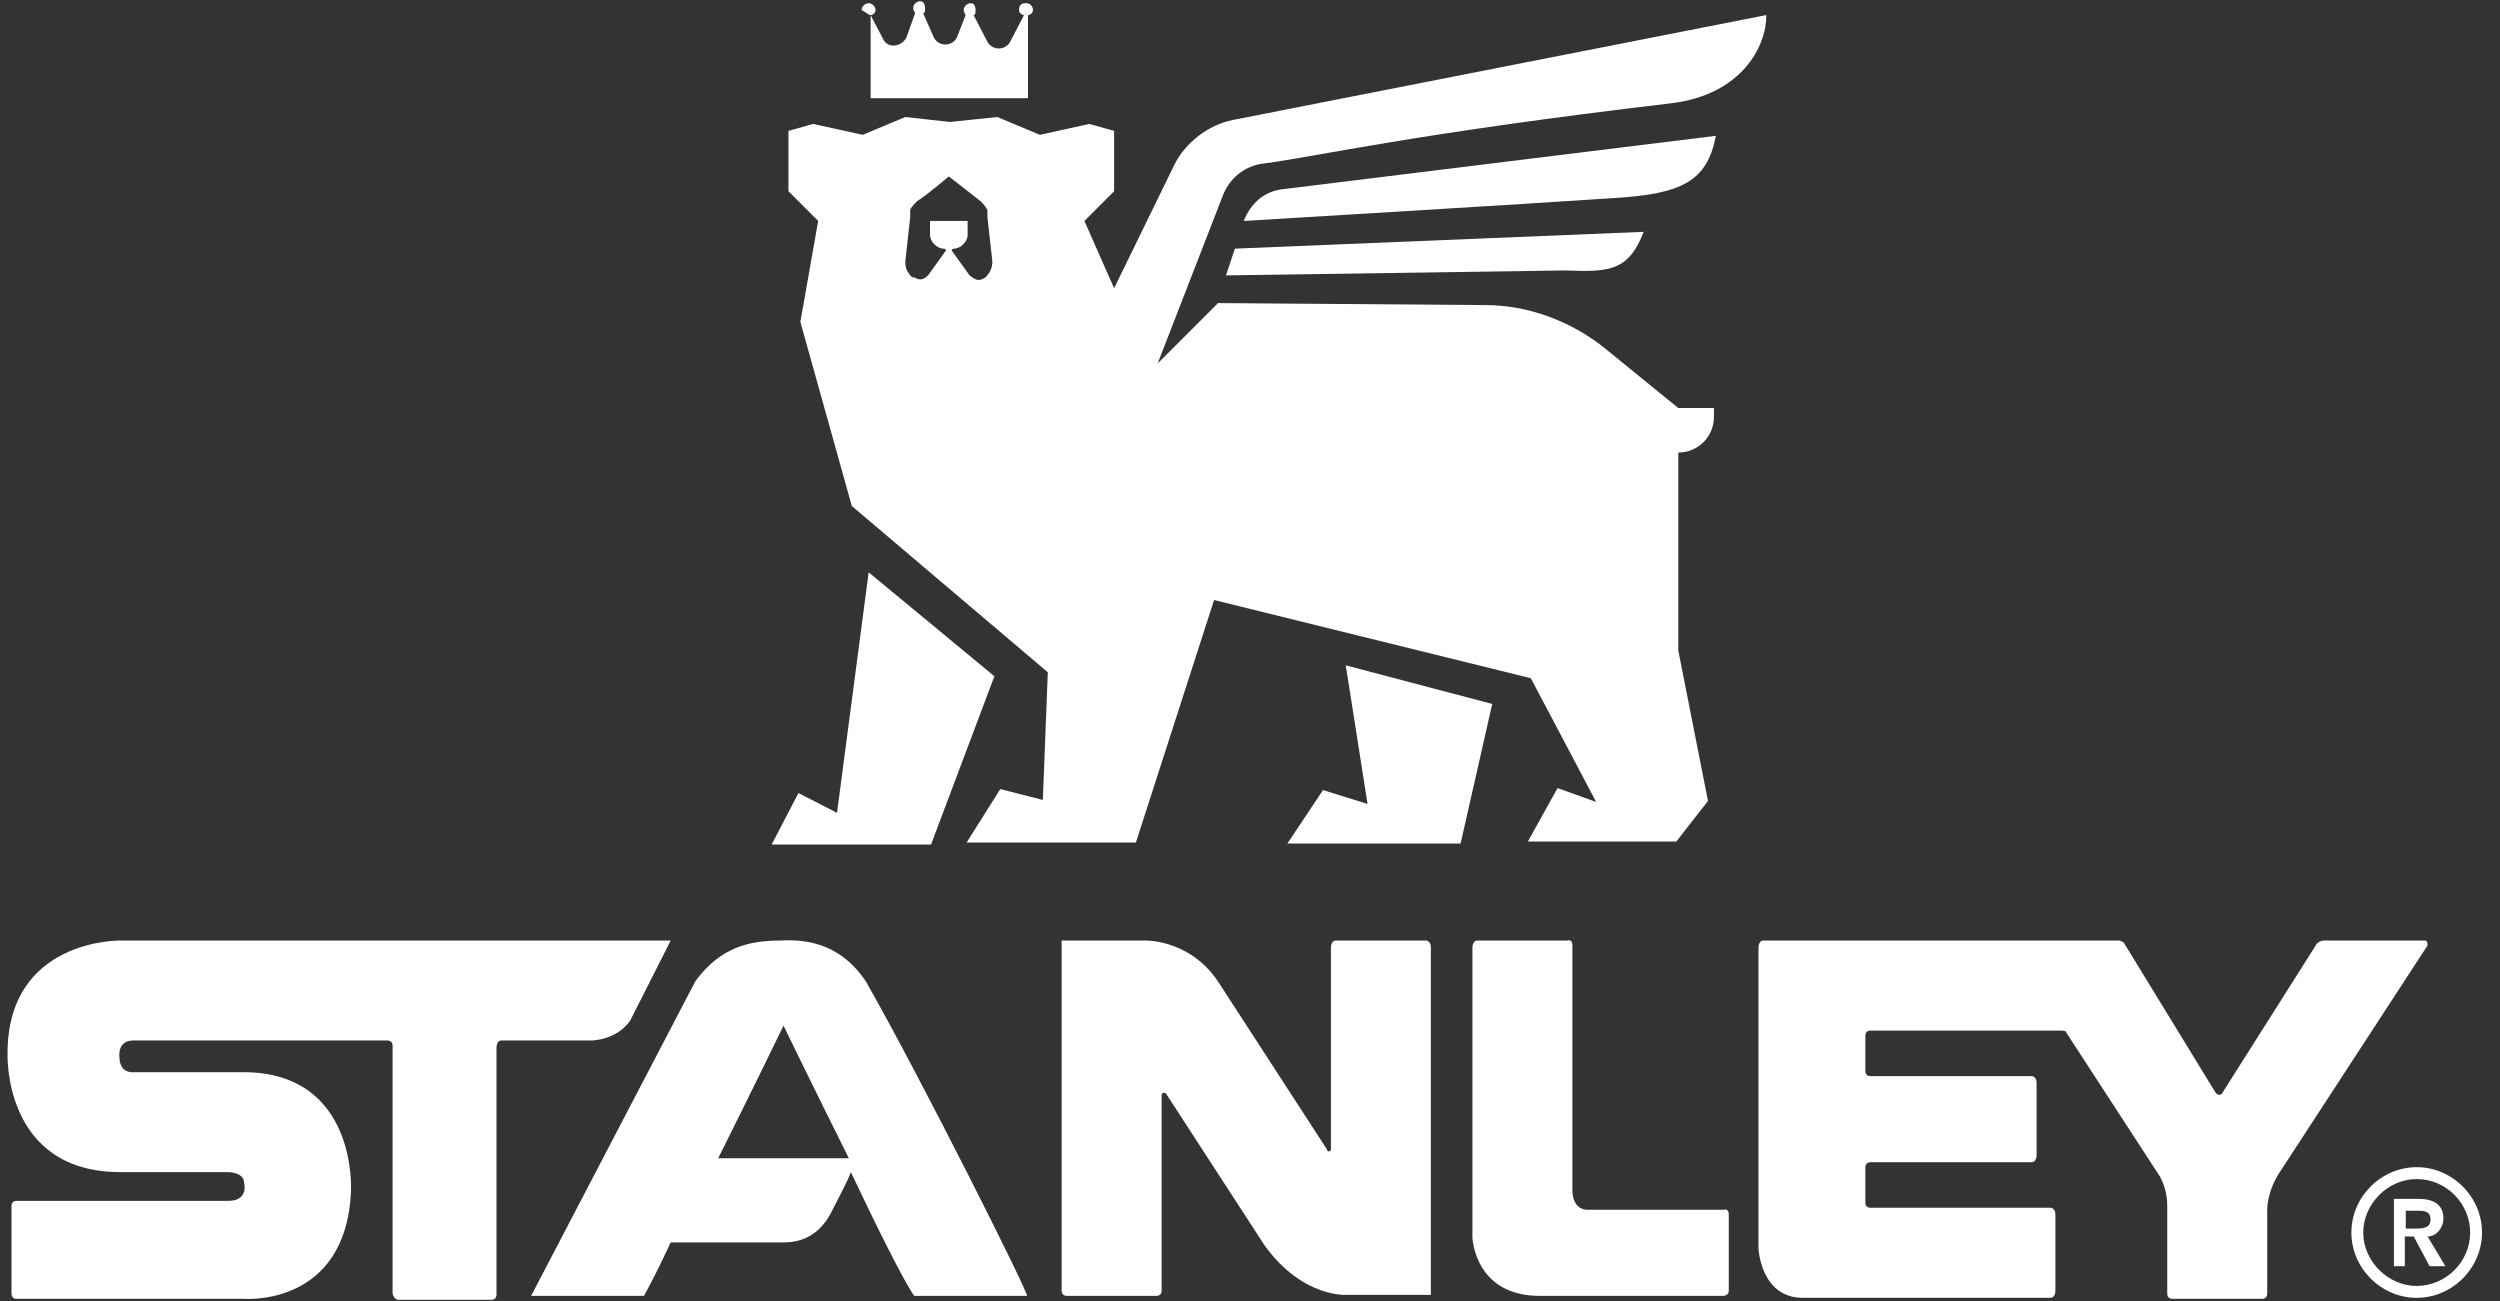
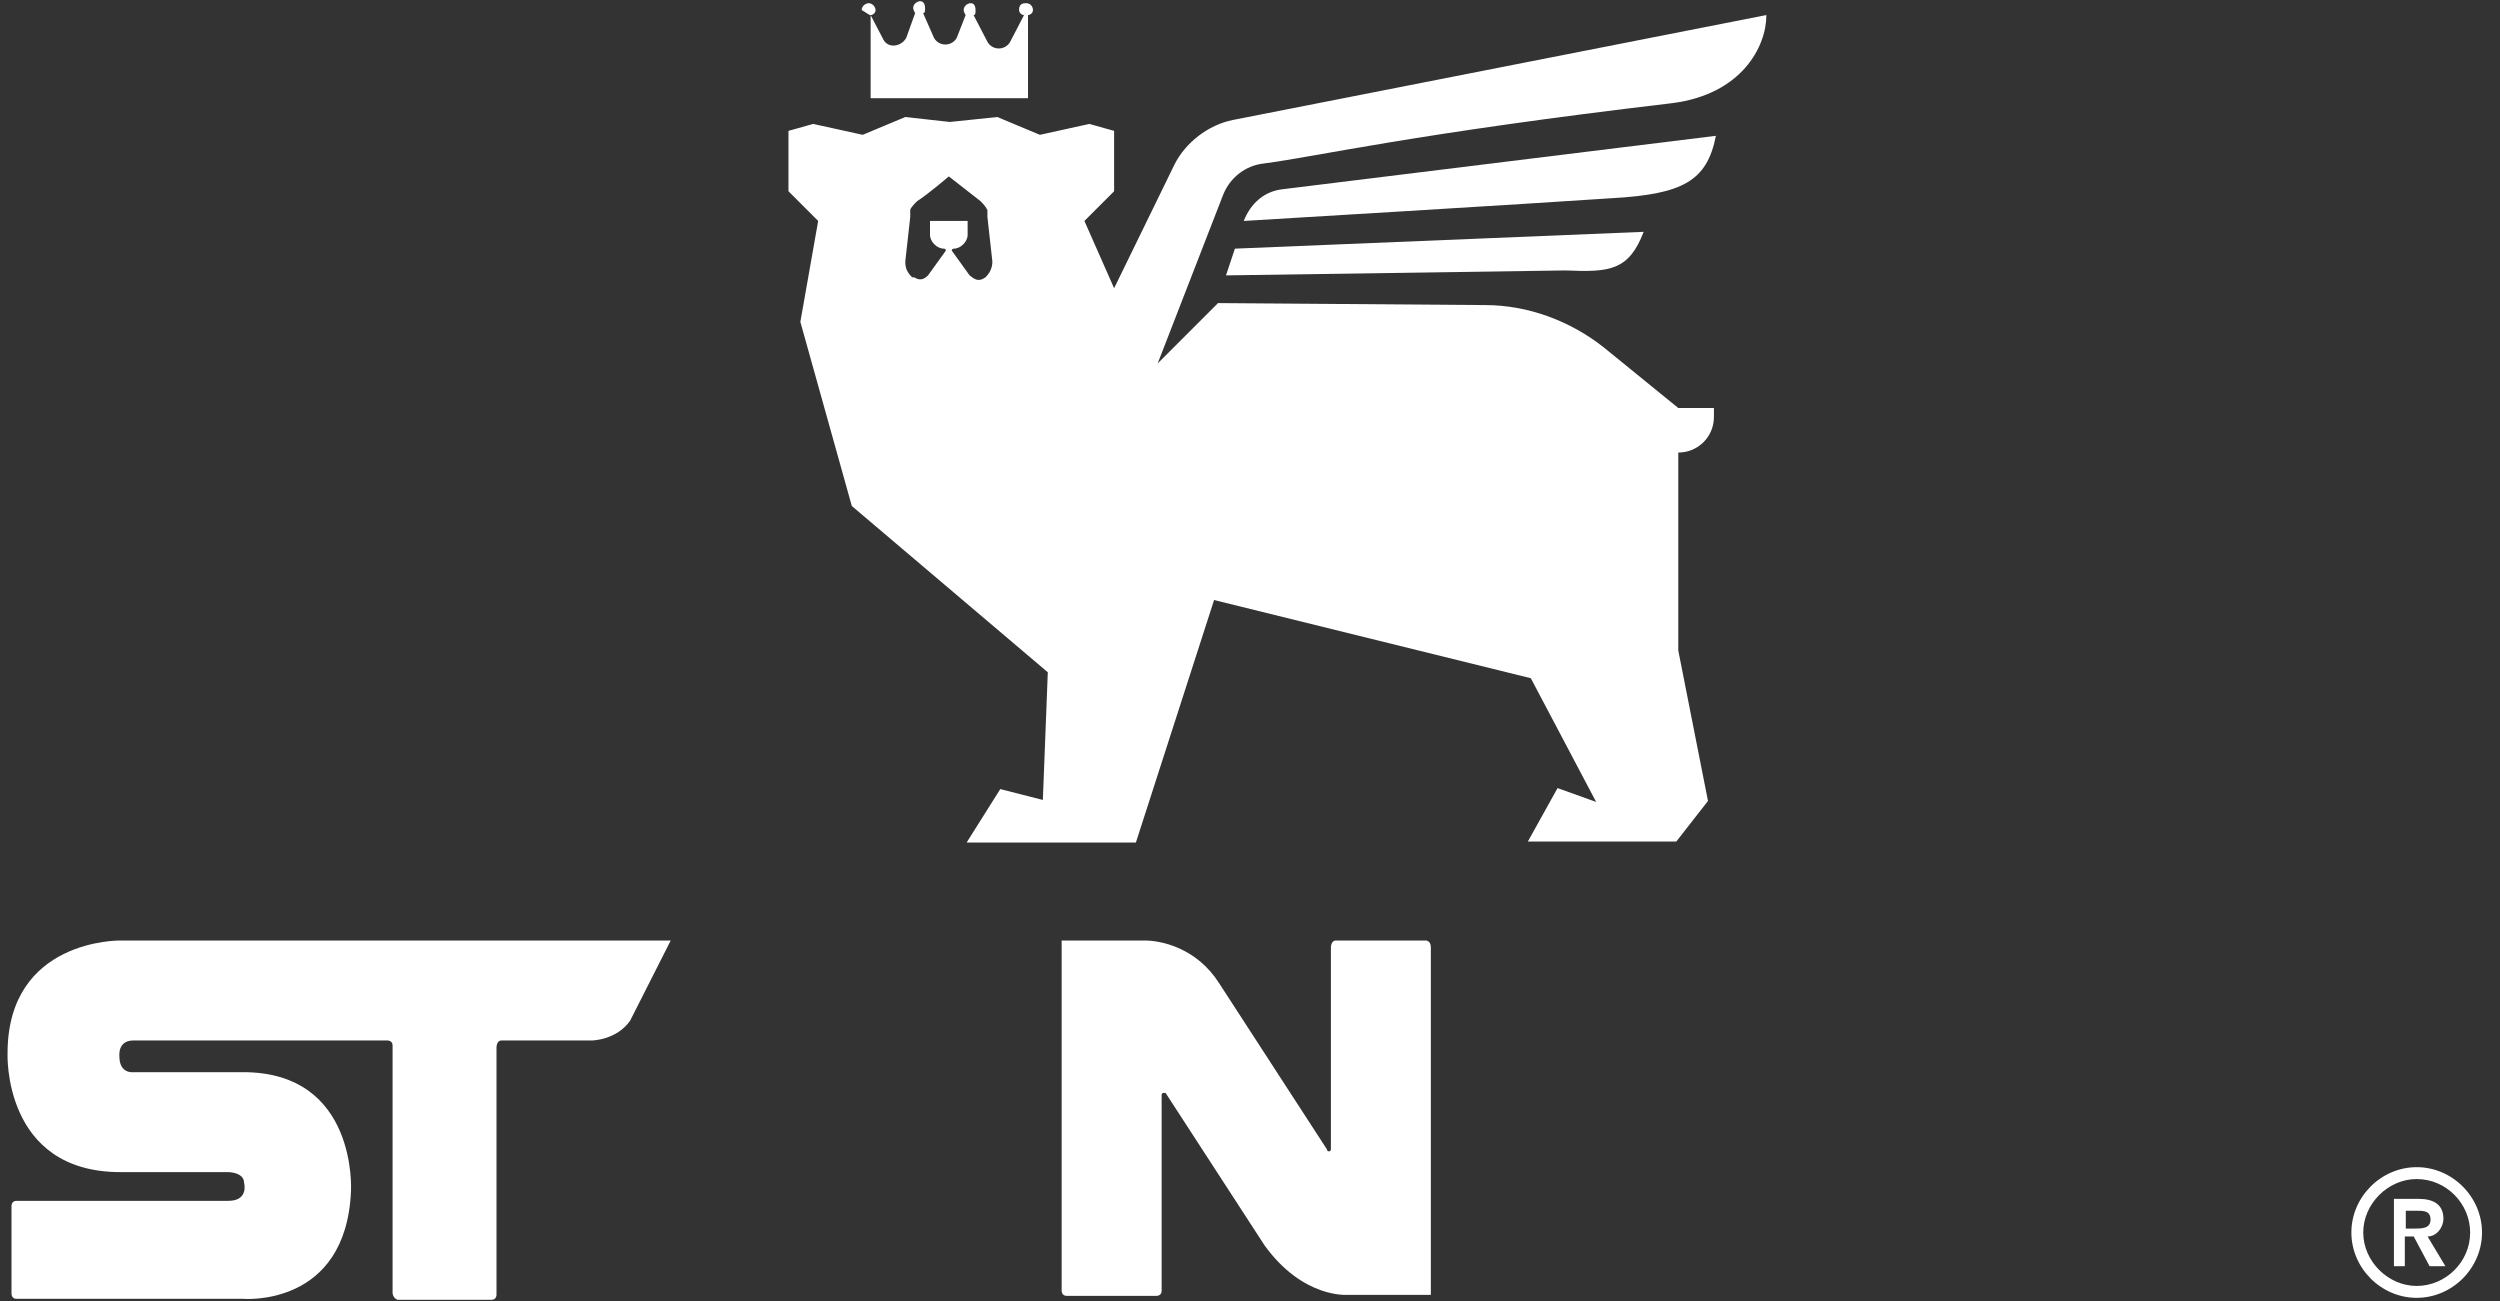
<svg xmlns="http://www.w3.org/2000/svg" width="98" height="51" viewBox="0 0 98 51" fill="none">
  <rect x="0" y="0" width="98" height="51" fill="#333333" stroke="none" />
-   <path d="M53.608 31.514L51.862 30.971L50.465 33.066H57.255L58.496 27.595L52.754 26.082L53.608 31.514Z" fill="white" />
  <path d="M34.129 0.591V3.85H40.298V0.591C40.375 0.591 40.492 0.513 40.492 0.397C40.492 0.28 40.414 0.125 40.22 0.125C40.026 0.125 39.948 0.203 39.948 0.397C39.948 0.474 40.026 0.591 40.142 0.591L39.599 1.638C39.405 1.987 38.901 1.987 38.707 1.638L38.164 0.591C38.241 0.591 38.241 0.513 38.241 0.397C38.241 0.203 38.164 0.125 38.047 0.125C37.97 0.125 37.776 0.203 37.776 0.397C37.776 0.474 37.853 0.591 37.853 0.591L37.504 1.483C37.31 1.832 36.806 1.832 36.612 1.483L36.185 0.513C36.263 0.513 36.263 0.435 36.263 0.319C36.263 0.203 36.224 0.047 36.069 0.047C35.991 0.047 35.797 0.125 35.797 0.319C35.797 0.397 35.874 0.513 35.874 0.513L35.525 1.483C35.331 1.832 34.827 1.91 34.633 1.561L34.129 0.591C34.206 0.591 34.322 0.513 34.322 0.397C34.322 0.28 34.206 0.125 34.051 0.125C33.973 0.125 33.779 0.203 33.779 0.397C33.934 0.474 34.051 0.591 34.129 0.591Z" fill="white" />
-   <path d="M34.052 22.435L32.811 31.863L31.298 31.087L30.25 33.105H36.497L38.98 26.509L34.052 22.435Z" fill="white" />
  <path d="M67.263 5.324L50.269 7.419C49.571 7.497 49.028 7.963 48.756 8.661C48.756 8.661 60.396 7.963 63.189 7.769C65.944 7.613 66.914 7.109 67.263 5.324Z" fill="white" />
  <path d="M48.059 10.795L61.367 10.601C63.113 10.679 63.85 10.601 64.432 9.088L48.408 9.747L48.059 10.795Z" fill="white" />
  <path d="M48.329 4.703C47.359 4.897 46.467 5.595 46.04 6.449L43.673 11.299L42.509 8.661L43.673 7.497V5.13L42.703 4.858L40.763 5.285L39.095 4.587L37.233 4.781L35.487 4.587L33.818 5.285L31.878 4.858L30.908 5.13V7.497L32.072 8.661L31.374 12.618L33.391 19.835L41.074 26.353L40.88 31.358L39.211 30.932L37.892 33.027H44.527L47.592 23.521L60.008 26.586L62.569 31.436L61.056 30.893L59.892 32.988H65.711L66.953 31.397L65.789 25.5V17.74C66.565 17.74 67.186 17.119 67.186 16.343V15.994H65.789L62.879 13.627C61.56 12.579 59.892 11.959 58.223 11.959L47.747 11.881L45.38 14.248L47.941 7.652C48.213 6.953 48.834 6.488 49.532 6.41C51.627 6.139 55.352 5.246 65.556 4.043C68.272 3.694 69.242 1.832 69.242 0.59L48.329 4.703ZM38.629 10.872C38.358 11.066 38.203 10.95 38.008 10.795L37.31 9.825C37.31 9.747 37.388 9.747 37.388 9.747C37.659 9.747 37.931 9.475 37.931 9.204V8.661H37.155H36.456V9.204C36.456 9.475 36.728 9.747 37 9.747C37.077 9.747 37.077 9.825 37.077 9.825L36.379 10.795C36.185 10.989 36.03 10.989 35.836 10.872H35.758C35.564 10.678 35.487 10.523 35.487 10.252L35.681 8.505C35.681 8.428 35.681 8.311 35.681 8.234C35.681 8.156 35.874 7.962 35.952 7.885C36.379 7.613 37.194 6.915 37.194 6.915C37.194 6.915 38.086 7.613 38.435 7.885C38.513 7.962 38.629 8.079 38.707 8.234V8.505L38.901 10.252C38.901 10.523 38.785 10.717 38.629 10.872Z" fill="white" />
  <path d="M26.292 36.868H4.719C4.719 36.868 0.296 36.791 0.296 41.291C0.296 41.291 0.102 45.947 4.719 45.947H8.948C8.948 45.947 9.569 45.947 9.569 46.374C9.569 46.374 9.763 47.073 8.948 47.073H0.645C0.451 47.073 0.451 47.267 0.451 47.267V50.72C0.451 50.72 0.451 50.914 0.645 50.914H9.53C9.53 50.914 13.566 51.263 13.759 46.685C13.759 46.685 14.031 42.029 9.53 42.029H5.224C5.224 42.029 4.68 42.106 4.68 41.408C4.68 41.408 4.603 40.787 5.224 40.787H15.195C15.195 40.787 15.389 40.787 15.389 40.981V50.681C15.389 50.681 15.389 50.875 15.583 50.953H19.269C19.463 50.953 19.463 50.758 19.463 50.758V41.059C19.463 41.059 19.463 40.787 19.657 40.787H23.188C23.188 40.787 24.158 40.787 24.701 40.011L26.292 36.868Z" fill="white" />
-   <path d="M67.768 50.604V47.616C67.768 47.345 67.574 47.422 67.574 47.422H62.181C62.181 47.422 61.638 47.422 61.638 46.646V37.063C61.638 36.791 61.444 36.869 61.444 36.869H57.913C57.719 36.869 57.719 37.14 57.719 37.14V48.509C57.719 48.509 57.796 50.798 60.357 50.798H60.435H67.574C67.535 50.798 67.768 50.798 67.768 50.604Z" fill="white" />
-   <path d="M87.09 42.882L90.776 37.062C90.776 37.062 90.853 36.868 91.125 36.868H95.083C95.083 36.868 95.16 36.868 95.16 37.062L89.418 45.87C88.875 46.646 88.875 47.383 88.875 47.383V50.72C88.875 50.72 88.875 50.914 88.681 50.914H85.15C84.956 50.914 84.956 50.72 84.956 50.72V47.267C84.956 46.49 84.607 46.025 84.607 46.025L80.998 40.477C80.998 40.399 80.804 40.399 80.804 40.399H73.316C73.122 40.399 73.122 40.593 73.122 40.593V41.99C73.122 41.99 73.122 42.184 73.316 42.184H79.64C79.64 42.184 79.834 42.184 79.834 42.455V45.288C79.834 45.288 79.834 45.559 79.64 45.559H73.316C73.122 45.559 73.122 45.753 73.122 45.753V47.15C73.122 47.15 73.122 47.344 73.316 47.344H80.377C80.377 47.344 80.572 47.344 80.572 47.616V50.603C80.572 50.603 80.572 50.875 80.377 50.875H70.678C69.009 50.875 68.932 48.935 68.932 48.935V37.14C68.932 37.14 68.932 36.868 69.126 36.868H83.055C83.055 36.868 83.132 36.868 83.249 36.946L86.857 42.843C86.896 42.882 86.973 42.96 87.09 42.882Z" fill="white" />
  <path d="M41.617 50.603C41.617 50.603 41.617 50.797 41.811 50.797H45.342C45.342 50.797 45.536 50.797 45.536 50.603V42.921C45.536 42.921 45.536 42.843 45.614 42.843H45.691L49.571 48.819C51.084 50.914 52.83 50.758 52.83 50.758H56.089V47.072V37.14C56.089 36.868 55.895 36.868 55.895 36.868H52.365C52.171 36.868 52.171 37.14 52.171 37.14V45.055C52.171 45.133 52.093 45.133 52.093 45.133C52.016 45.133 52.016 45.055 52.016 45.055L47.786 38.536C46.894 37.14 45.497 36.868 44.876 36.868H41.617V50.603Z" fill="white" />
-   <path d="M33.935 38.459C33.042 37.14 31.839 36.791 30.598 36.869C29.356 36.869 28.231 37.14 27.261 38.459C25.049 42.689 20.82 50.798 20.82 50.798H25.244C25.438 50.449 25.864 49.634 26.291 48.703H30.714C31.413 48.703 32.111 48.431 32.577 47.538C32.848 46.995 33.197 46.374 33.353 45.948C34.4 48.159 35.448 50.255 35.836 50.798H40.259C40.375 50.798 36.146 42.339 33.935 38.459ZM28.153 45.404C29.473 42.766 30.714 40.205 30.714 40.205C30.714 40.205 31.956 42.766 33.275 45.404H28.153Z" fill="white" />
  <path d="M93.842 46.996H94.812C95.355 46.996 95.782 47.19 95.782 47.772C95.782 48.121 95.51 48.47 95.161 48.47L95.859 49.634H95.239L94.618 48.47H94.269V49.634H93.842V46.996ZM94.657 48.16C94.928 48.16 95.277 48.16 95.277 47.81C95.277 47.461 95.006 47.461 94.734 47.461H94.307V48.16H94.657Z" fill="white" />
  <path d="M94.735 46.219C95.899 46.219 96.83 47.189 96.83 48.314C96.83 49.478 95.86 50.409 94.735 50.409C93.609 50.409 92.639 49.439 92.639 48.314C92.639 47.189 93.609 46.219 94.735 46.219ZM94.735 45.753C93.338 45.753 92.174 46.917 92.174 48.314C92.174 49.711 93.338 50.875 94.735 50.875C96.131 50.875 97.295 49.711 97.295 48.314C97.295 46.917 96.131 45.753 94.735 45.753Z" fill="white" />
</svg>